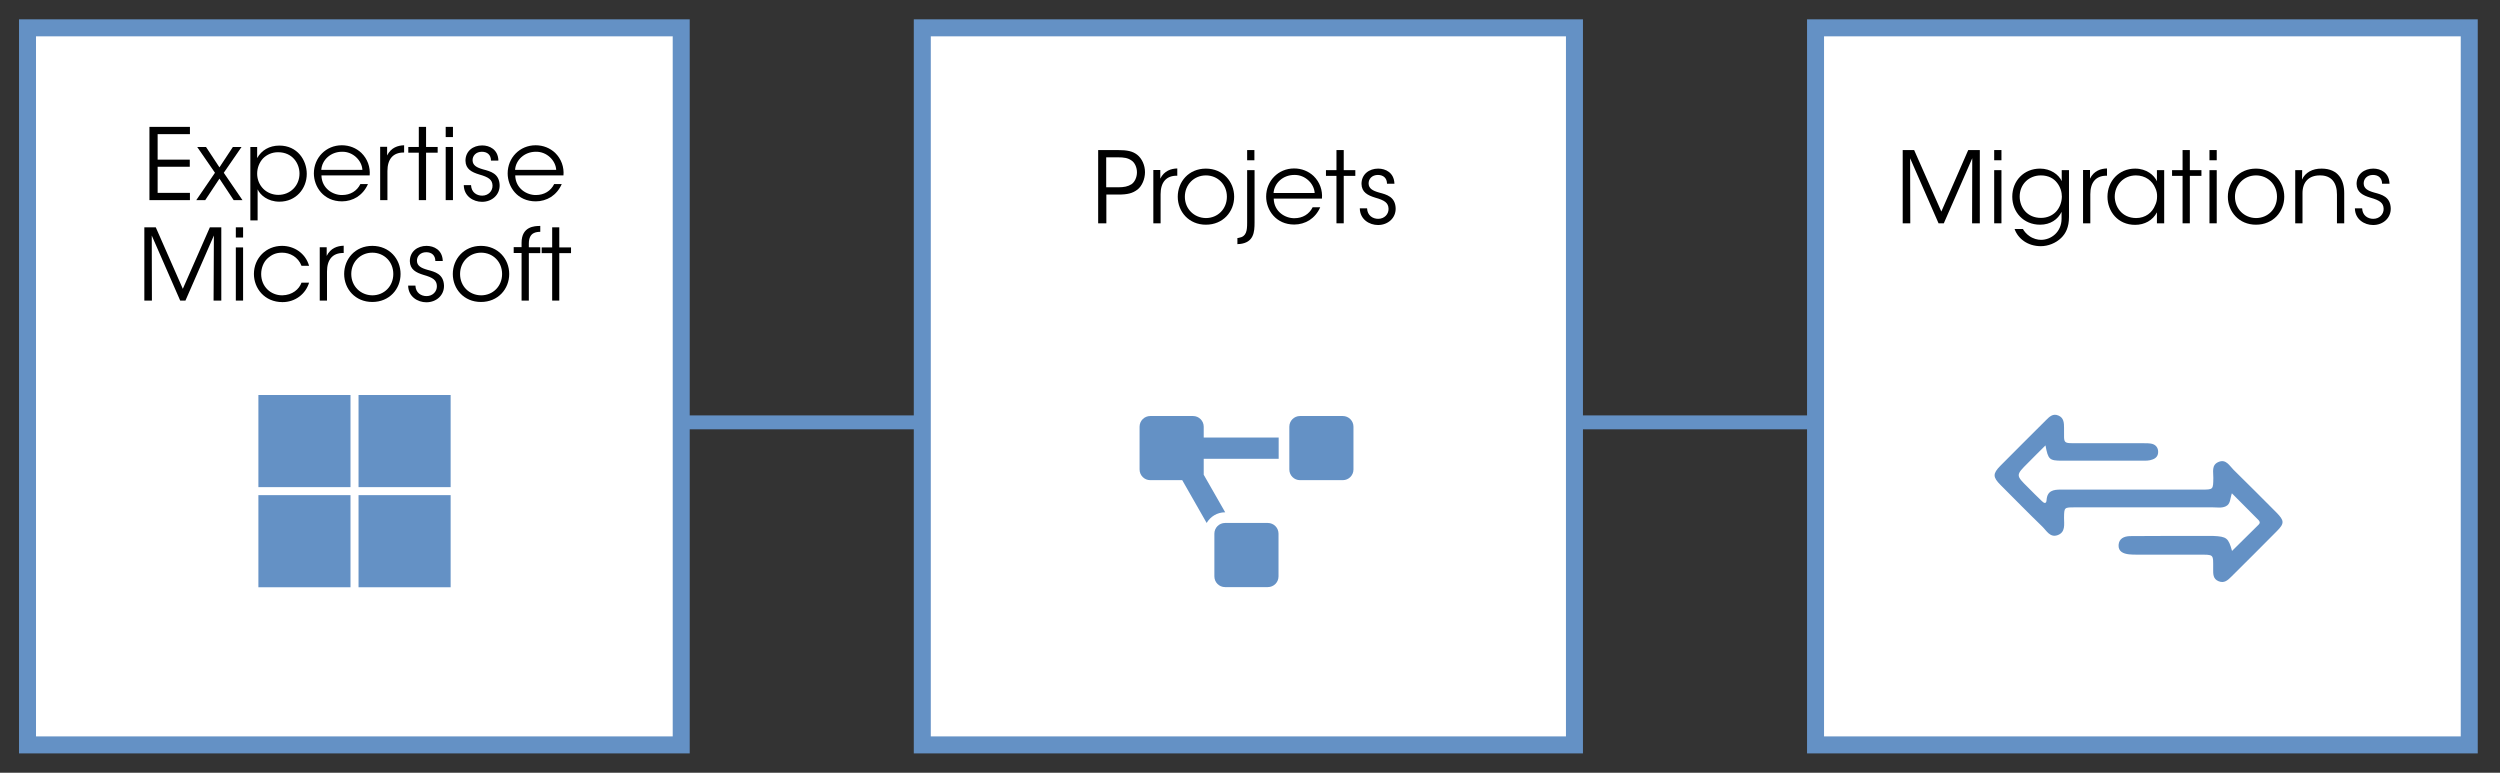
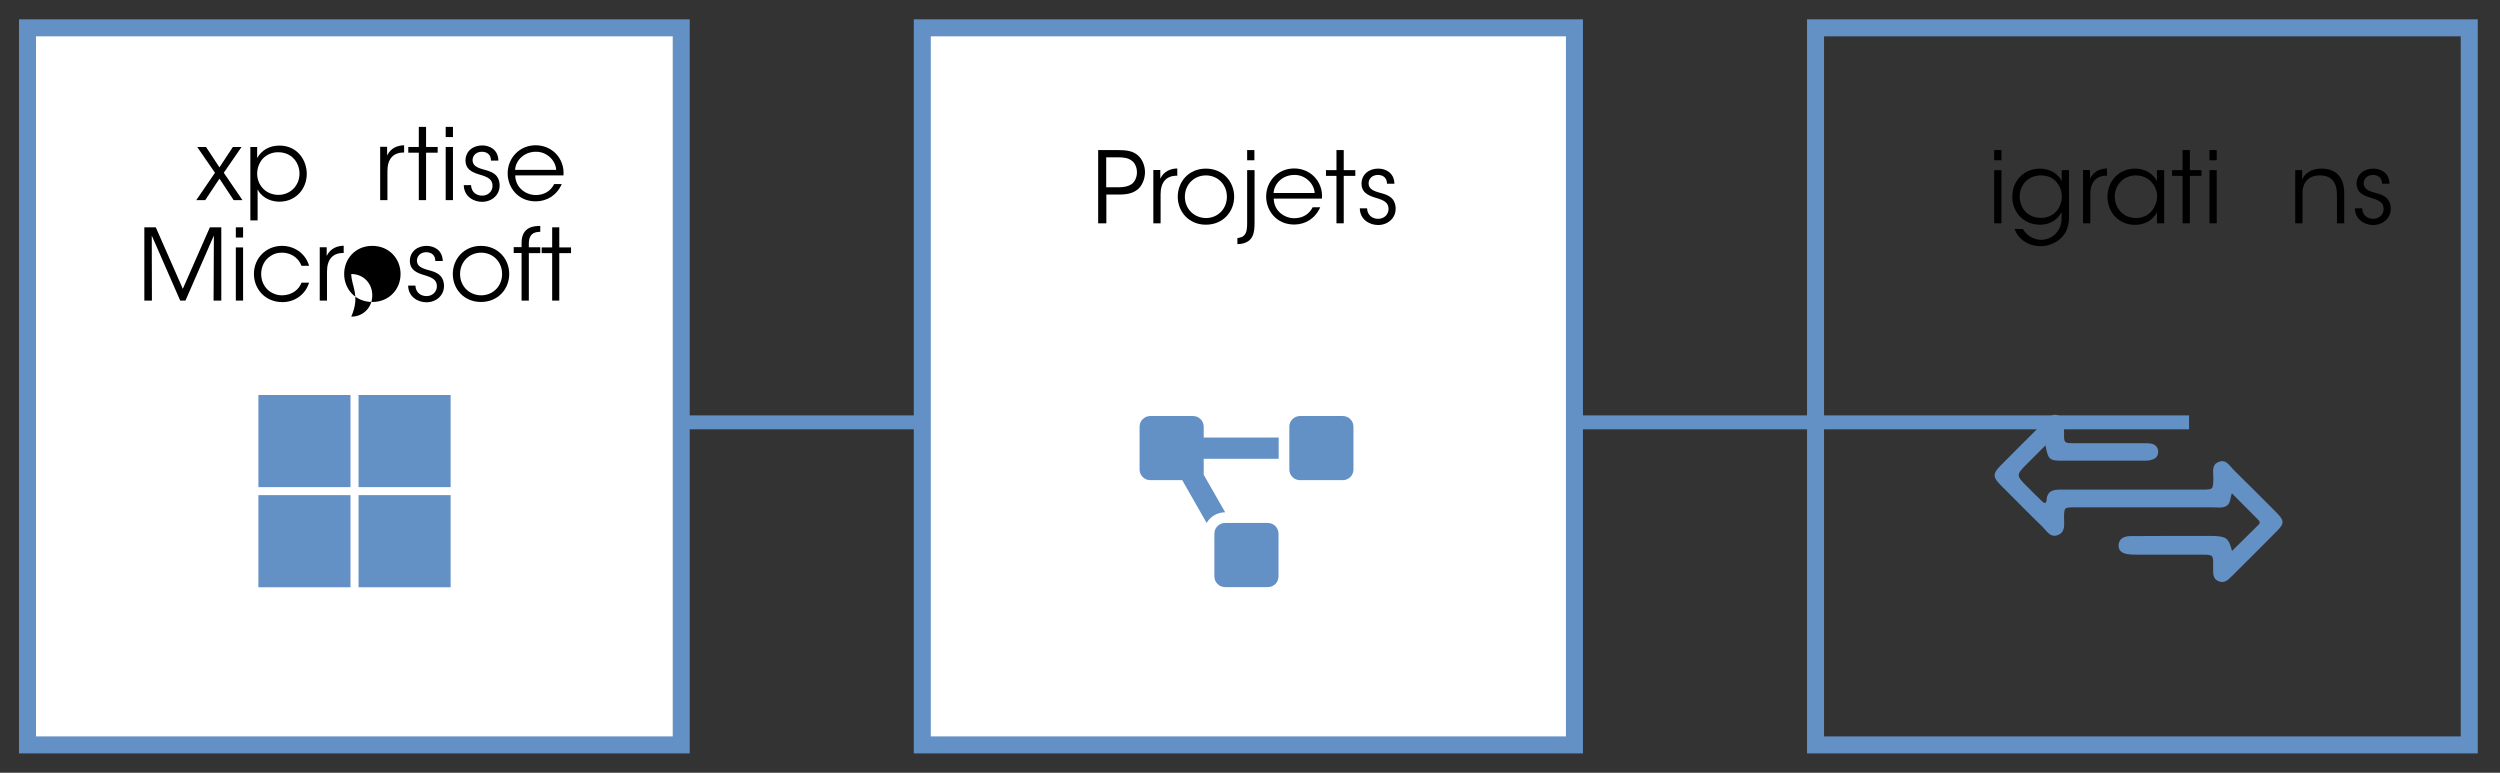
<svg xmlns="http://www.w3.org/2000/svg" version="1.1" id="Calque_1" x="0px" y="0px" viewBox="0 0 1617.7 500" style="enable-background:new 0 0 1617.7 500;" xml:space="preserve">
  <rect x="0" y="0" width="1617.7" height="500" fill="#333333" stroke="none" />
  <style type="text/css">
	.st0{fill:none;stroke:#6491C5;stroke-width:9;}
	.st1{fill:#FFFFFF;}
	.st2{fill:none;stroke:#6491C5;stroke-width:11;stroke-linecap:round;}
	.st3{fill:#6491C5;}
</style>
  <line class="st0" x1="226.4" y1="273.3" x2="1416.5" y2="273.3" />
  <rect x="17.8" y="18" class="st1" width="423" height="464" />
  <rect x="17.8" y="18" class="st2" width="423" height="464" />
-   <polygon points="96.7,129.5 122.9,129.5 122.9,124.8 102,124.8 102,107.9 122.8,107.9 122.8,103.3 102,103.3 102,86.8 122.9,86.8   122.9,82.1 96.7,82.1 " />
  <polygon points="127,129.5 132.8,129.5 142,115.6 151.2,129.5 156.9,129.5 144.8,111.8 156.3,95.1 150.7,95.1 142,108.3 133.3,95.1   127.6,95.1 139.1,111.8 " />
  <path d="M193.8,112.3c0,7.9-6,13.8-13.7,13.8c-3.8,0-7.3-1.5-9.7-3.9c-2.5-2.5-4-6-4-9.8c0-3.9,1.5-7.4,3.8-9.9c2.5-2.5,5.9-4,9.7-4  C189.3,98.5,193.8,105.8,193.8,112.3L193.8,112.3z M162,142.6h4.7v-13.1v-7c1.6,3.6,6.5,8,14.1,8c10.7,0,17.7-8.4,17.7-18  c0-8.9-6.1-18.3-17.7-18.3c-6.6,0-11.6,3.1-14.4,8.1v-7.2H162V142.6z" />
-   <path d="M207.9,109.9c0.4-6.3,6-11.7,13.4-11.7c7.1-0.2,12.9,5.7,13.2,11.7H207.9z M239.2,113.6c0.5-5.5-1.4-10.8-5.4-14.7  c-3.3-3.1-7.7-4.9-12.6-4.9c-10.3,0-18.1,8.1-18.1,18.2c0,8.6,6.2,18.1,18.2,18.1c3.5,0,6.9-1,9.8-2.8c2.9-1.9,5.4-4.7,7-8.4h-4.9  c-2.2,4.5-6.5,7.1-11.8,7.1c-5.8,0.1-13.2-4.1-13.4-12.7H239.2z" />
  <path d="M246,129.5h4.7v-18.8c0-7.8,3.7-12,10.4-12h0.4v-4.7c-4,0.1-8.5,1.5-11,6.6v-5.6H246V129.5z" />
  <polygon points="271,129.5 275.7,129.5 275.7,98.8 283.2,98.8 283.2,95.1 275.7,95.1 275.7,82.1 271,82.1 271,95.1 264.2,95.1   264.2,98.8 271,98.8 " />
  <path d="M288.4,129.5h4.7V95.1h-4.7V129.5z M288.4,88.7h4.7v-6.6h-4.7V88.7z" />
  <path d="M322.5,103.7c-0.3-7-5.7-9.6-10.5-9.6c-5.8,0-10.8,3.6-10.8,9.9c0.1,5.4,4,7.4,8.9,8.9c6,1.7,8.5,3.3,8.6,7.2  c0.1,3.5-2.7,6.5-6.7,6.5c-3.5,0-7-2.1-7.2-6.8h-4.7c0.1,7.2,6.2,10.8,11.8,10.8c6.5,0,11.6-4.6,11.4-10.9  c-0.3-7.4-5.8-8.8-10.7-10.1c-4.2-1.2-6.7-2.6-6.8-5.8c-0.1-3,2.2-5.6,6-5.6c3.5,0,5.9,2,5.9,5.7H322.5z" />
  <path d="M333.3,109.9c0.4-6.3,6-11.7,13.4-11.7c7.1-0.2,12.9,5.7,13.2,11.7H333.3z M364.6,113.6c0.5-5.5-1.4-10.8-5.4-14.7  c-3.3-3.1-7.7-4.9-12.6-4.9c-10.3,0-18.1,8.1-18.1,18.2c0,8.6,6.2,18.1,18.2,18.1c3.5,0,6.9-1,9.8-2.8c2.9-1.9,5.4-4.7,7-8.4h-4.9  c-2.2,4.5-6.5,7.1-11.8,7.1c-5.8,0.1-13.2-4.1-13.4-12.7H364.6z" />
  <polygon points="98.3,194.5 98.2,152.4 116.6,194.5 120,194.5 138.4,152.4 138.2,194.5 143.2,194.5 143.2,147.1 135.8,147.1   118.3,186.9 100.8,147.1 93.4,147.1 93.4,194.5 " />
  <path d="M152.6,194.5h4.7v-34.4h-4.7V194.5z M152.6,153.7h4.7v-6.6h-4.7V153.7z" />
  <path d="M195.1,182.9c-1.5,4.2-5.9,8.1-12.5,8.2c-7.4,0-13.6-5.6-13.6-13.8c0-4,1.6-7.7,3.9-9.9c2.9-2.7,5.7-3.9,9.7-3.9  c4.9,0,10.3,2.7,12.5,8.5h4.9c-2.4-8.3-9.8-12.9-17.5-12.9c-10.4,0-18.2,8-18.2,18.2c0,9.2,6.8,18.2,18.5,18.2  c8.3,0,15-5.3,17.2-12.6H195.1z" />
  <path d="M206.9,194.5h4.7v-18.8c0-7.8,3.7-12,10.4-12h0.4v-4.7c-4,0.1-8.5,1.5-11,6.6v-5.6h-4.5V194.5z" />
-   <path d="M227.3,177.3c0-7.9,6-13.8,13.6-13.8c7.7,0,13.6,5.9,13.6,13.8c0,7.9-5.9,13.8-13.6,13.8C233.3,191,227.3,185.2,227.3,177.3  L227.3,177.3z M222.7,177.3c0,9.7,7.2,18.1,18.2,18.1c11.1,0,18.3-8.4,18.3-18.1s-7.2-18.2-18.3-18.2  C229.8,159.1,222.7,167.6,222.7,177.3L222.7,177.3z" />
+   <path d="M227.3,177.3c7.7,0,13.6,5.9,13.6,13.8c0,7.9-5.9,13.8-13.6,13.8C233.3,191,227.3,185.2,227.3,177.3  L227.3,177.3z M222.7,177.3c0,9.7,7.2,18.1,18.2,18.1c11.1,0,18.3-8.4,18.3-18.1s-7.2-18.2-18.3-18.2  C229.8,159.1,222.7,167.6,222.7,177.3L222.7,177.3z" />
  <path d="M286.5,168.7c-0.3-7-5.7-9.6-10.5-9.6c-5.8,0-10.8,3.6-10.8,9.9c0.1,5.4,4,7.4,8.9,8.9c6,1.7,8.5,3.3,8.6,7.2  c0.1,3.5-2.7,6.5-6.7,6.5c-3.5,0-7-2.1-7.2-6.8h-4.7c0.1,7.2,6.2,10.8,11.8,10.8c6.5,0,11.6-4.6,11.4-10.9  c-0.3-7.4-5.8-8.8-10.7-10.1c-4.2-1.2-6.7-2.6-6.8-5.8c-0.1-3,2.2-5.6,6-5.6c3.5,0,5.9,2,5.9,5.7H286.5z" />
  <path d="M297.7,177.3c0-7.9,6-13.8,13.6-13.8c7.7,0,13.6,5.9,13.6,13.8c0,7.9-5.9,13.8-13.6,13.8C303.6,191,297.7,185.2,297.7,177.3  L297.7,177.3z M293,177.3c0,9.7,7.2,18.1,18.2,18.1c11.1,0,18.3-8.4,18.3-18.1s-7.2-18.2-18.3-18.2C300.2,159.1,293,167.6,293,177.3  L293,177.3z" />
  <path d="M337.5,194.5h4.7v-30.7h7.4v-3.8h-7.4v-2.4c0-7.5,5.1-7.5,7.4-7.6v-3.8c-3.7,0-12.1,0.3-12.1,10.9v2.8h-5.1v3.8h5.1V194.5z" />
  <polygon points="357.3,194.5 361.9,194.5 361.9,163.8 369.5,163.8 369.5,160.1 361.9,160.1 361.9,147.1 357.3,147.1 357.3,160.1   350.5,160.1 350.5,163.8 357.3,163.8 " />
  <path class="st3" d="M232,320.4h59.6V380H232V320.4z M167.2,320.4h59.6V380h-59.6V320.4z M232,255.6h59.6v59.6H232V255.6z   M167.2,255.6h59.6v59.6h-59.6V255.6z" />
  <rect x="596.8" y="18" class="st1" width="422" height="464" />
  <rect x="596.8" y="18" class="st2" width="422" height="464" />
  <path d="M715.9,101.8h7.4c4,0,6.5,0.4,8.8,2c2.1,1.3,3.6,4.4,3.6,7.7c0,3.3-1.5,6.3-3.5,7.7c-2.4,1.5-4.8,2-8.8,2h-7.6V101.8z   M710.6,97.1v47.4h5.3v-18.6h7.6c6.1,0,9.3-0.8,12.5-3.2c2.9-2.2,4.9-6.8,4.9-11.3c0-4.4-1.9-8.8-5.1-11.3c-2.9-2.2-6.1-3-12.7-3  H710.6z" />
  <path d="M746.3,144.5h4.7v-18.8c0-7.8,3.7-12,10.4-12h0.4v-4.7c-4,0.1-8.5,1.5-11,6.6v-5.6h-4.5V144.5z" />
  <path d="M766.7,127.3c0-7.9,6-13.8,13.6-13.8c7.7,0,13.6,5.9,13.6,13.8c0,7.9-5.9,13.8-13.6,13.8C772.7,141,766.7,135.2,766.7,127.3  L766.7,127.3z M762.1,127.3c0,9.7,7.2,18.1,18.2,18.1c11.1,0,18.3-8.4,18.3-18.1s-7.2-18.2-18.3-18.2  C769.2,109.1,762.1,117.6,762.1,127.3L762.1,127.3z" />
  <path d="M811.7,110.1H807v34c0,5.1-0.4,9-5.4,9.8c-0.3,0.1-0.6,0.1-0.9,0.1v4c0.5-0.1,1-0.1,1.5-0.1c9.1-1,9.6-7.7,9.6-13.9V110.1z   M807,103.7h4.7v-6.6H807V103.7z" />
  <path d="M824.1,124.9c0.4-6.3,6-11.7,13.4-11.7c7.1-0.2,12.9,5.7,13.2,11.7H824.1z M855.4,128.6c0.5-5.5-1.4-10.8-5.4-14.7  c-3.3-3.1-7.7-4.9-12.6-4.9c-10.3,0-18.1,8.1-18.1,18.2c0,8.6,6.2,18.1,18.2,18.1c3.5,0,6.9-1,9.8-2.8c2.9-1.9,5.4-4.7,7-8.4h-4.9  c-2.2,4.5-6.5,7.1-11.8,7.1c-5.8,0.1-13.2-4.1-13.4-12.7H855.4z" />
  <polygon points="864.8,144.5 869.5,144.5 869.5,113.8 877,113.8 877,110.1 869.5,110.1 869.5,97.1 864.8,97.1 864.8,110.1   858,110.1 858,113.8 864.8,113.8 " />
  <path d="M902.3,118.7c-0.3-7-5.7-9.6-10.5-9.6c-5.8,0-10.8,3.6-10.8,9.9c0.1,5.4,4,7.4,8.9,8.9c6,1.7,8.5,3.3,8.6,7.2  c0.1,3.5-2.7,6.5-6.7,6.5c-3.5,0-7-2.1-7.2-6.8h-4.7c0.1,7.2,6.2,10.8,11.8,10.8c6.5,0,11.6-4.6,11.4-10.9  c-0.3-7.4-5.8-8.8-10.7-10.1c-4.2-1.2-6.7-2.6-6.8-5.8c-0.1-3,2.2-5.6,6-5.6c3.5,0,5.9,2,5.9,5.7H902.3z" />
  <path class="st3" d="M868.9,269.2h-27.7c-3.8,0-6.9,3.1-6.9,6.9v27.7c0,3.8,3.1,6.9,6.9,6.9h27.7c3.8,0,6.9-3.1,6.9-6.9v-27.7  C875.8,272.3,872.7,269.2,868.9,269.2z M778.9,276.1c0-3.8-3.1-6.9-6.9-6.9h-27.7c-3.8,0-6.9,3.1-6.9,6.9v27.7  c0,3.8,3.1,6.9,6.9,6.9H765l15.8,27.7c2.4-4.1,6.8-6.9,11.9-6.9h0.1l-13.9-24.3v-10.3h48.5v-13.8h-48.5V276.1z M820.4,338.4h-27.7  c-3.8,0-6.9,3.1-6.9,6.9V373c0,3.8,3.1,6.9,6.9,6.9h27.7c3.8,0,6.9-3.1,6.9-6.9v-27.7C827.3,341.5,824.2,338.4,820.4,338.4z" />
-   <rect x="1174.8" y="18" class="st1" width="423" height="464" />
  <rect x="1174.8" y="18" class="st2" width="423" height="464" />
-   <polygon points="1236.1,144.5 1236,102.4 1254.4,144.5 1257.8,144.5 1276.2,102.4 1276.1,144.5 1281.1,144.5 1281.1,97.1   1273.6,97.1 1256.2,136.9 1238.6,97.1 1231.2,97.1 1231.2,144.5 " />
  <path d="M1290.4,144.5h4.7v-34.4h-4.7V144.5z M1290.4,103.7h4.7v-6.6h-4.7V103.7z" />
  <path d="M1306.9,127.2c0-8.1,6.1-13.7,13.7-13.7c4.9,0,8.4,2,10.5,4.8c2.2,2.8,3.1,6.1,3.1,9c-0.1,3.8-1.5,7.2-3.8,9.7  c-2.4,2.5-5.8,4-9.7,4C1311.8,141,1306.9,134.3,1306.9,127.2L1306.9,127.2z M1338.8,110.1h-4.7v7.1c-1.9-4.2-7.2-8.1-14-8.1  c-10.5,0-18,7.9-18,18.2c0,9.9,7.2,18.1,18,18.1c6.7,0,11.5-3.4,13.9-8.3v4.4c0,8.6-6.7,13.7-13.3,13.7c-2.2,0-5.1-0.7-7.6-2.5  c-2-1.4-3.3-3.1-4.1-4.5h-5.4c2.2,6.2,8.4,11.1,17,11.1c4.7,0,9.7-2,13.1-5.3c3-2.9,5.1-7,5.1-13.6V110.1z" />
  <path d="M1347.9,144.5h4.7v-18.8c0-7.8,3.7-12,10.4-12h0.4v-4.7c-4,0.1-8.5,1.5-11,6.6v-5.6h-4.5V144.5z" />
  <path d="M1368.4,127.3c0-7.7,5.8-13.8,13.7-13.8c6.1,0,10.7,3.5,12.6,8.3c0.8,1.7,1.2,3.6,1.1,5.5c0,1.9-0.4,3.8-1.2,5.4  c-1.9,4.9-6.3,8.4-12.4,8.4C1372.8,141,1368.5,133.6,1368.4,127.3L1368.4,127.3z M1400.4,110.1h-4.7v7.2c-1.7-3.9-6.7-8.2-14.1-8.2  c-10.5,0-17.9,8.1-17.9,18.2c0,9.5,6.7,18.2,17.9,18.2c6.1,0,11.4-2.9,14.1-8.1v7.1h4.7V110.1z" />
  <polygon points="1412.3,144.5 1417,144.5 1417,113.8 1424.5,113.8 1424.5,110.1 1417,110.1 1417,97.1 1412.3,97.1 1412.3,110.1   1405.5,110.1 1405.5,113.8 1412.3,113.8 " />
  <path d="M1429.7,144.5h4.7v-34.4h-4.7V144.5z M1429.7,103.7h4.7v-6.6h-4.7V103.7z" />
-   <path d="M1446.2,127.3c0-7.9,6-13.8,13.6-13.8c7.7,0,13.6,5.9,13.6,13.8c0,7.9-5.9,13.8-13.6,13.8  C1452.2,141,1446.2,135.2,1446.2,127.3L1446.2,127.3z M1441.6,127.3c0,9.7,7.2,18.1,18.2,18.1c11.1,0,18.3-8.4,18.3-18.1  s-7.2-18.2-18.3-18.2C1448.7,109.1,1441.6,117.6,1441.6,127.3L1441.6,127.3z" />
  <path d="M1485.2,144.5h4.7V125c0-7.2,4.1-11.5,11.2-11.5c7.7-0.1,11.1,4.9,11.1,12.4v18.6h4.7v-19.6c0-8.4-3.8-15.7-14.5-15.8  c-6.1-0.1-10.8,2.6-12.8,7.1c0.1-2.3,0.1-4.2,0.1-6.1h-4.5V144.5z" />
  <path d="M1546.2,118.7c-0.3-7-5.7-9.6-10.5-9.6c-5.8,0-10.8,3.6-10.8,9.9c0.1,5.4,4,7.4,8.9,8.9c6,1.7,8.5,3.3,8.6,7.2  c0.1,3.5-2.7,6.5-6.7,6.5c-3.5,0-7-2.1-7.2-6.8h-4.7c0.1,7.2,6.2,10.8,11.8,10.8c6.5,0,11.6-4.6,11.4-10.9  c-0.3-7.4-5.8-8.8-10.7-10.1c-4.2-1.2-6.7-2.6-6.8-5.8c-0.1-3,2.2-5.6,6-5.6c3.5,0,5.9,2,5.9,5.7H1546.2z" />
  <g>
    <path class="st3" d="M1444.3,356.5c5.9-5.8,11.6-11.5,17.3-17.1c1-1,0.7-2-0.2-2.9c-5.6-5.6-11.1-11.2-17.2-17.3   c-1.2,3.5-0.8,6.9-3.9,8.4c-2.7,1.3-5.5,0.7-8.3,0.7c-29.8,0-59.6,0-89.5,0c-6.8,0-6.8,0-6.9,6.7c0,4.3,1.1,9.4-4.2,11.3   c-4.9,1.7-7.1-2.9-9.9-5.6c-9.1-8.8-17.9-17.8-26.9-26.8c-5.2-5.2-5.2-7.4-0.2-12.5c9.8-9.8,19.6-19.7,29.5-29.5   c2.2-2.2,4.5-4.6,8.1-3c3.5,1.5,3.6,4.8,3.6,8c0.1,10.9-1.3,9.8,10.2,9.9c13.9,0,27.8,0,41.7,0c1.7,0,3.5,0,5.1,0.4   c2.5,0.7,3.9,2.6,3.9,5.2c0,2.5-1.3,4.1-3.6,4.9c-2.2,0.9-4.6,0.8-6.9,0.8c-17.2,0-34.3,0-51.5,0c-8.4,0-9.2-0.7-10.9-9.9   c-4.1,4.1-7.8,7.7-11.4,11.4c-7.9,7.9-7.9,7.9,0,15.7c3,3,5.9,6,9,8.9c1.2,1.2,2.9,2.3,3.1-0.6c0.4-6.1,4.4-6.8,9.2-6.8   c30.4,0,60.9,0,91.3,0c7.4,0,7.3,0,7.4-7.6c0.1-3.7-1.4-8.3,3.4-10.3c4.8-2,7,2.4,9.6,5c9.4,9.2,18.6,18.5,27.9,27.8   c5.1,5.2,5.2,7,0.2,12c-9.8,9.9-19.6,19.7-29.5,29.5c-2.3,2.3-4.6,4.4-8.2,2.9c-3.7-1.5-3.5-4.8-3.5-7.9c0-10,0.7-9.2-9.5-9.3   c-13.3,0-26.5,0-39.8,0c-1.7,0-3.4,0-5.1-0.2c-3.7-0.4-7.1-1.8-6.8-6.1c0.3-4.2,3.6-5.6,7.4-5.7c11.9-0.1,23.7-0.1,35.6-0.1   c6.1,0,12.2,0,18.3,0C1440.8,347.2,1442,348.1,1444.3,356.5z" />
  </g>
</svg>